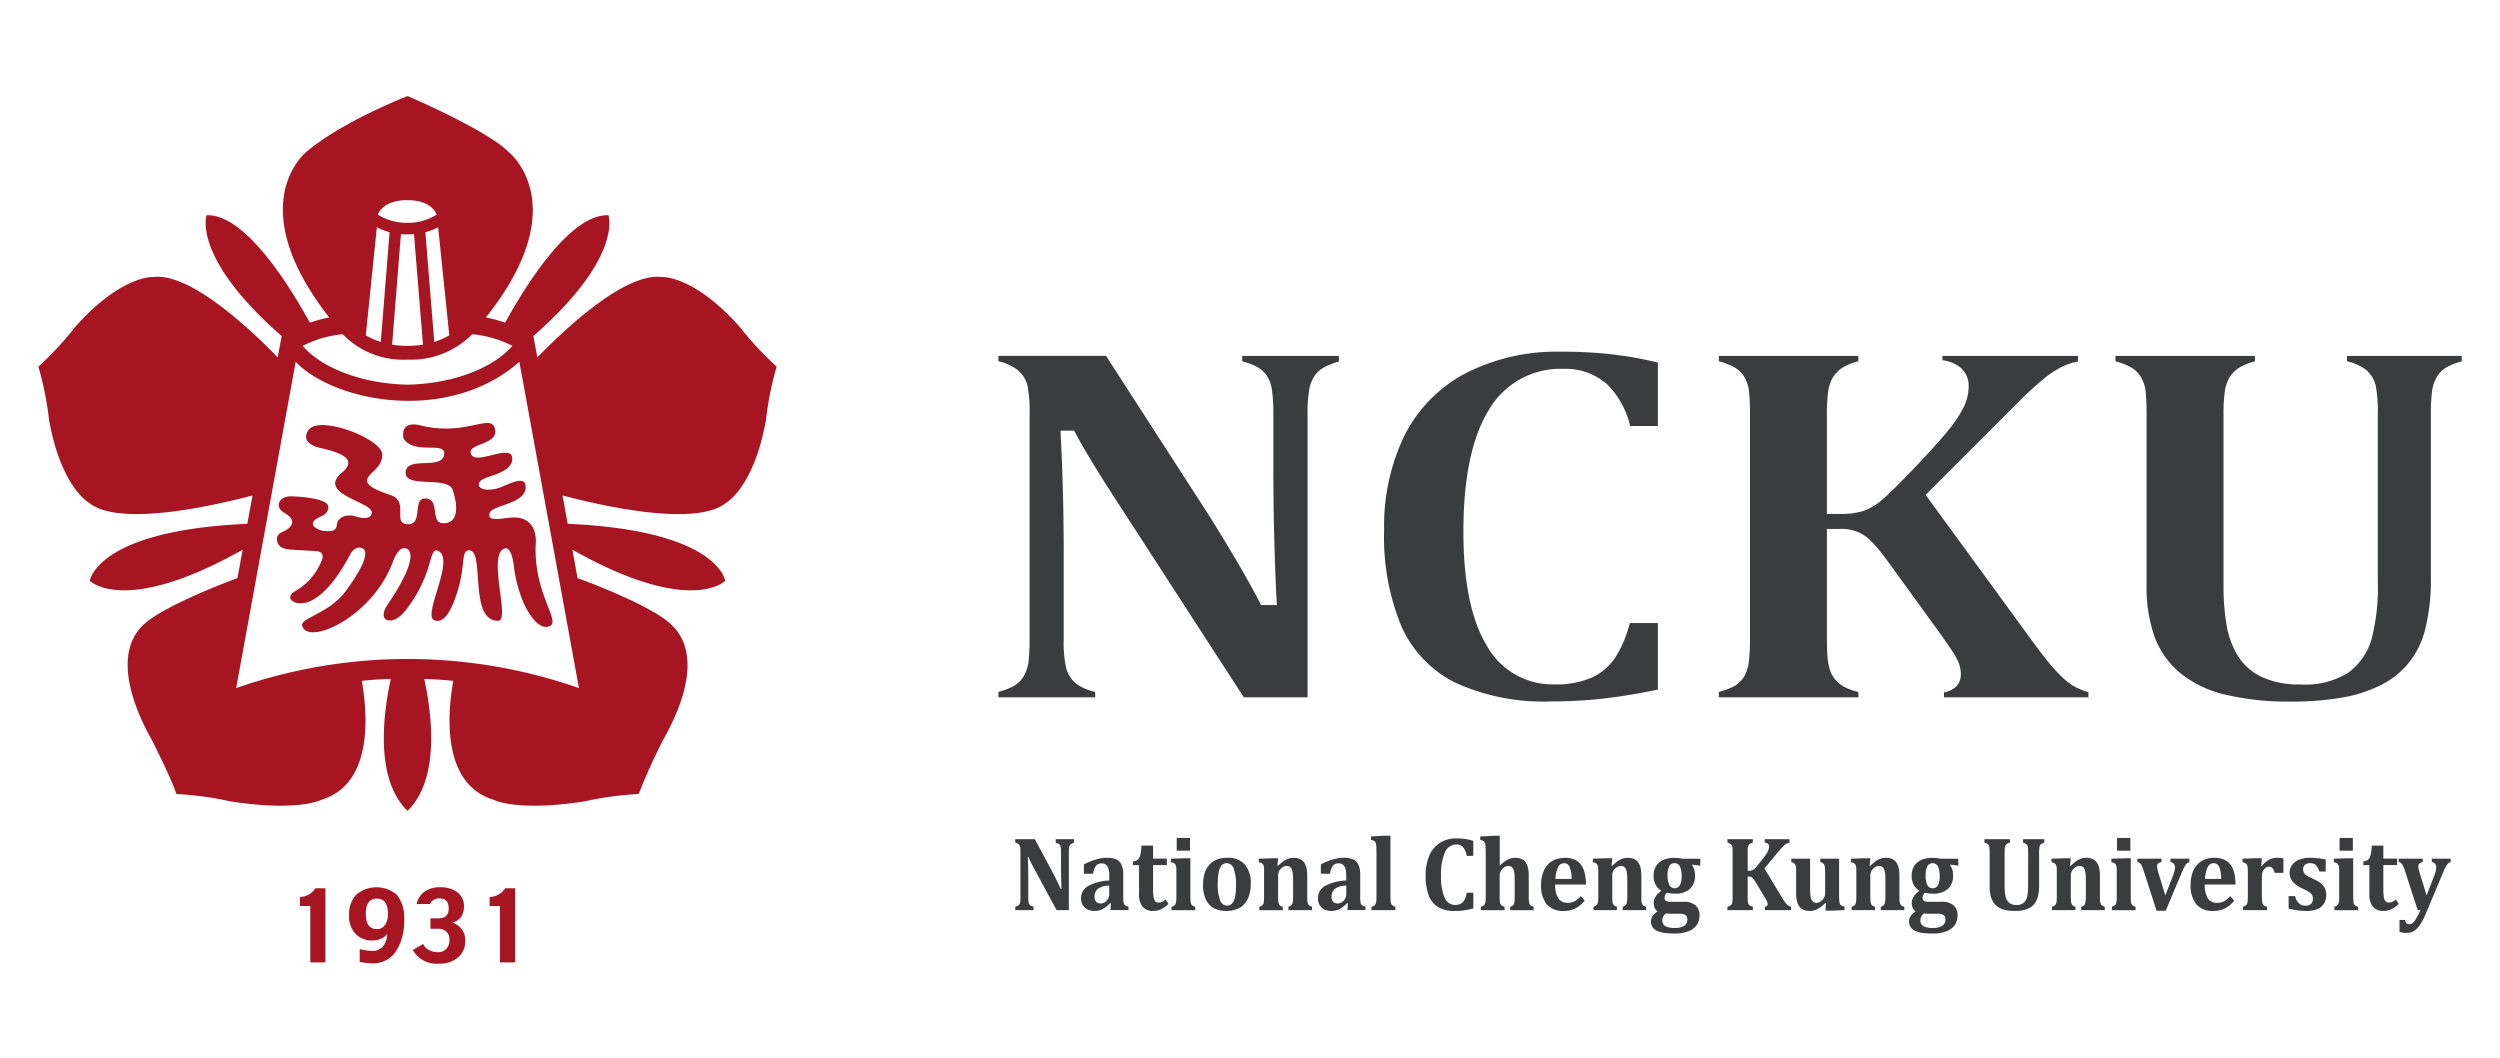
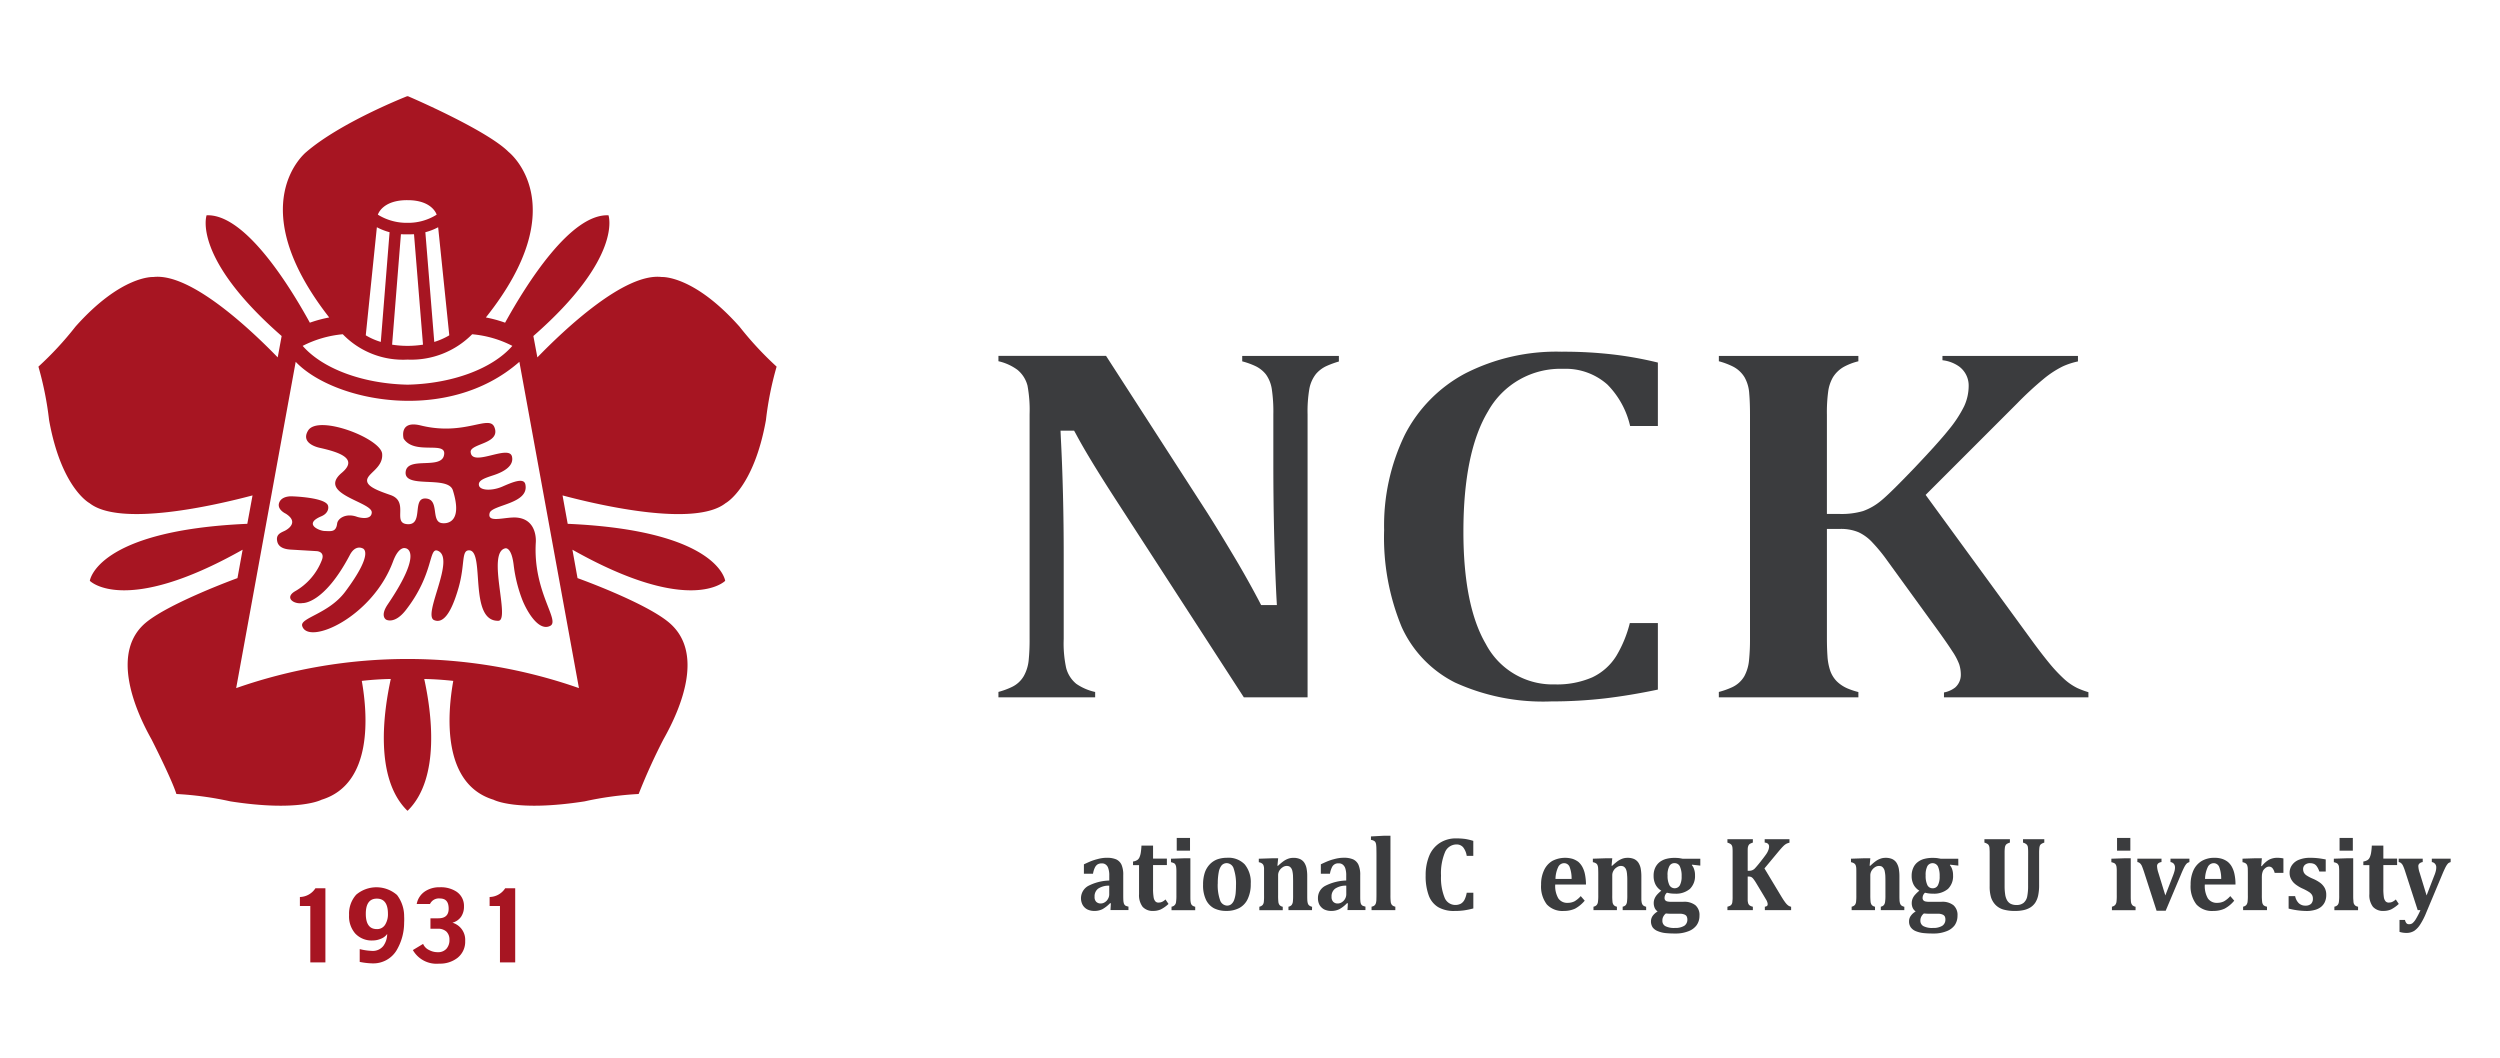
<svg xmlns="http://www.w3.org/2000/svg" width="260" height="110" viewBox="0 0 260 110">
  <defs>
    <style>.a{clip-path:url(#b);}.b{fill:#3b3c3e;}.c{fill:#a71522;}</style>
    <clipPath id="b">
      <rect width="260" height="110" />
    </clipPath>
  </defs>
  <g id="a" class="a">
    <g transform="translate(-4 4)">
      <g transform="translate(8 6)">
        <g transform="translate(101.582 76.919)">
-           <path class="b" d="M389.365,687.8v.352a1.248,1.248,0,0,0-.279.129.412.412,0,0,0-.144.128.6.6,0,0,0-.084.246,2.823,2.823,0,0,0-.032.5v6.018h-1.278l-2.266-4.2c-.311-.567-.534-1.019-.678-1.341h-.046c.038.773.048,1.589.048,2.456v1.738a2.735,2.735,0,0,0,.042.569.519.519,0,0,0,.131.258.9.9,0,0,0,.374.161v.359h-1.9v-.359a1.258,1.258,0,0,0,.292-.108.475.475,0,0,0,.165-.183,1.015,1.015,0,0,0,.071-.281c.009-.109.009-.248.009-.416v-4.672a3.122,3.122,0,0,0-.033-.567.549.549,0,0,0-.136-.253.906.906,0,0,0-.369-.182V687.8h2.04l1.783,3.323c.111.215.259.489.434.85s.335.692.478,1.008h.078c-.042-.856-.055-1.8-.055-2.819v-1.006c0-.242-.015-.4-.024-.516a.589.589,0,0,0-.083-.232.466.466,0,0,0-.139-.129,1.275,1.275,0,0,0-.3-.129V687.8Z" transform="translate(-383.248 -687.44)" />
          <path class="b" d="M393,694.422l-.073-.037a3.372,3.372,0,0,1-.8.632,1.832,1.832,0,0,1-.835.185,1.621,1.621,0,0,1-.745-.159,1.2,1.2,0,0,1-.488-.478,1.475,1.475,0,0,1,.561-1.951,5.059,5.059,0,0,1,2.215-.573v-.513a2.161,2.161,0,0,0-.111-.779.712.712,0,0,0-.273-.38.617.617,0,0,0-.394-.11.882.882,0,0,0-.4.079.8.8,0,0,0-.307.331,2.224,2.224,0,0,0-.207.666h-.947v-.98c.308-.144.57-.263.77-.342a5.765,5.765,0,0,1,.616-.195,3.72,3.72,0,0,1,.531-.112,3.145,3.145,0,0,1,.474-.031,2.407,2.407,0,0,1,.974.168,1.143,1.143,0,0,1,.551.566,2.6,2.6,0,0,1,.175,1.077v2.1c0,.238.005.424.014.552a1.344,1.344,0,0,0,.054.29.356.356,0,0,0,.084.147.246.246,0,0,0,.118.095,1.519,1.519,0,0,0,.273.084v.359H392.96Zm-.17-1.849a2,2,0,0,0-1.157.313,1,1,0,0,0-.366.85.671.671,0,0,0,.166.512.636.636,0,0,0,.468.179.776.776,0,0,0,.439-.135.908.908,0,0,0,.326-.353.928.928,0,0,0,.124-.472Z" transform="translate(-383.052 -687.384)" />
          <path class="b" d="M398.838,694.512a3.342,3.342,0,0,1-.805.57,1.916,1.916,0,0,1-.768.156,1.408,1.408,0,0,1-1.116-.425,2,2,0,0,1-.374-1.322v-3.018h-.626V690.1a1.092,1.092,0,0,0,.453-.164.664.664,0,0,0,.224-.293,1.922,1.922,0,0,0,.13-.471,7.241,7.241,0,0,0,.07-.725h1.206V689.8h1.438v.67h-1.438v2.435a5.243,5.243,0,0,0,.057.9.829.829,0,0,0,.177.432.413.413,0,0,0,.311.134,1.3,1.3,0,0,0,.25-.026,1,1,0,0,0,.24-.1,1.364,1.364,0,0,0,.257-.2Z" transform="translate(-382.896 -687.421)" />
          <path class="b" d="M399.042,694.819a.528.528,0,0,0,.468-.487,4.642,4.642,0,0,0,.037-.712v-2.5a3.2,3.2,0,0,0-.026-.43.687.687,0,0,0-.086-.256.314.314,0,0,0-.176-.151,1.116,1.116,0,0,0-.277-.089v-.363l1.389-.046H401v3.837c0,.2,0,.359.005.472a1.58,1.58,0,0,0,.024.249,1.171,1.171,0,0,0,.042.166.394.394,0,0,0,.071.126.384.384,0,0,0,.135.107.658.658,0,0,0,.226.082v.359h-2.464Zm1.921-7.152v1.327h-1.382v-1.327Z" transform="translate(-382.783 -687.444)" />
          <path class="b" d="M404.649,695.2a2.794,2.794,0,0,1-1.287-.274,1.957,1.957,0,0,1-.837-.89,3.471,3.471,0,0,1-.3-1.564,3.908,3.908,0,0,1,.18-1.255,2.353,2.353,0,0,1,.524-.869,2.094,2.094,0,0,1,.789-.516,3.051,3.051,0,0,1,1-.159,2.345,2.345,0,0,1,1.838.688,2.907,2.907,0,0,1,.626,2.017,3.533,3.533,0,0,1-.312,1.573,2.029,2.029,0,0,1-.876.946A2.814,2.814,0,0,1,404.649,695.2Zm-.9-2.844a4.7,4.7,0,0,0,.241,1.719.8.8,0,0,0,.721.573.675.675,0,0,0,.45-.15,1.023,1.023,0,0,0,.289-.423,2.973,2.973,0,0,0,.157-.661c.025-.259.041-.545.041-.866a4.886,4.886,0,0,0-.238-1.744.777.777,0,0,0-.708-.572.71.71,0,0,0-.547.231,1.535,1.535,0,0,0-.3.7A6.183,6.183,0,0,0,403.754,692.359Z" transform="translate(-382.687 -687.384)" />
          <path class="b" d="M413.386,695.119h-2.448v-.359a.545.545,0,0,0,.328-.172.729.729,0,0,0,.128-.315,6.057,6.057,0,0,0,.027-.712v-1.436c0-.256-.008-.471-.012-.627a2.822,2.822,0,0,0-.056-.412.835.835,0,0,0-.087-.257.5.5,0,0,0-.126-.168.38.38,0,0,0-.164-.106.767.767,0,0,0-.227-.033.739.739,0,0,0-.4.13A1.1,1.1,0,0,0,410,691a.923.923,0,0,0-.137.481v2.081a6.1,6.1,0,0,0,.028.715.64.64,0,0,0,.124.315.555.555,0,0,0,.33.172v.359h-2.434v-.359a.663.663,0,0,0,.338-.179.624.624,0,0,0,.127-.308,5.818,5.818,0,0,0,.024-.712v-2.22c0-.267,0-.458,0-.59a1.121,1.121,0,0,0-.063-.309.457.457,0,0,0-.151-.181.816.816,0,0,0-.332-.13v-.363l1.377-.046h.636l-.076.776.056.012a5.906,5.906,0,0,1,.552-.467,2.089,2.089,0,0,1,.5-.271,1.566,1.566,0,0,1,.549-.095,1.662,1.662,0,0,1,.685.124,1.076,1.076,0,0,1,.446.37,1.678,1.678,0,0,1,.24.593,4.09,4.09,0,0,1,.072.818v1.978c0,.163,0,.311.006.452a1.683,1.683,0,0,0,.039.331.667.667,0,0,0,.079.2.455.455,0,0,0,.15.133.664.664,0,0,0,.233.089Z" transform="translate(-382.521 -687.384)" />
          <path class="b" d="M416.941,694.422l-.08-.037a3.27,3.27,0,0,1-.8.632,1.871,1.871,0,0,1-.837.185,1.692,1.692,0,0,1-.752-.159,1.278,1.278,0,0,1-.487-.478,1.477,1.477,0,0,1-.156-.7,1.42,1.42,0,0,1,.725-1.254,5.113,5.113,0,0,1,2.215-.573v-.513a2.3,2.3,0,0,0-.105-.779.807.807,0,0,0-.279-.38.618.618,0,0,0-.394-.11.695.695,0,0,0-.708.41,2.29,2.29,0,0,0-.206.666h-.947v-.98c.3-.144.564-.263.768-.342s.414-.148.612-.195a3.711,3.711,0,0,1,.54-.112,3.055,3.055,0,0,1,.473-.031,2.339,2.339,0,0,1,.967.168,1.149,1.149,0,0,1,.554.566,2.59,2.59,0,0,1,.181,1.077v2.1c0,.238,0,.424.014.552a1.007,1.007,0,0,0,.047.29.442.442,0,0,0,.08.147.329.329,0,0,0,.127.095,1.412,1.412,0,0,0,.276.084v.359H416.9Zm-.166-1.849a1.978,1.978,0,0,0-1.159.313.988.988,0,0,0-.372.85.689.689,0,0,0,.171.512.613.613,0,0,0,.467.179.769.769,0,0,0,.439-.135.923.923,0,0,0,.329-.353.95.95,0,0,0,.125-.472Z" transform="translate(-382.344 -687.384)" />
          <path class="b" d="M421.21,693.624a5.894,5.894,0,0,0,.03.71.671.671,0,0,0,.124.312.66.66,0,0,0,.355.179v.359h-2.473v-.359a.681.681,0,0,0,.239-.084.427.427,0,0,0,.133-.116.886.886,0,0,0,.084-.174,1.905,1.905,0,0,0,.046-.3c0-.118.009-.3.009-.531v-4.218c0-.3-.007-.531-.009-.683a3.662,3.662,0,0,0-.03-.37.676.676,0,0,0-.074-.23.367.367,0,0,0-.151-.142.813.813,0,0,0-.309-.1v-.357l1.4-.075h.628Z" transform="translate(-382.186 -687.45)" />
          <path class="b" d="M429.664,687.974v1.56h-.684a1.909,1.909,0,0,0-.378-.9.877.877,0,0,0-.688-.288,1.3,1.3,0,0,0-1.2.825,5.686,5.686,0,0,0-.406,2.429,5.49,5.49,0,0,0,.367,2.266,1.2,1.2,0,0,0,1.1.773,1.232,1.232,0,0,0,.6-.136,1,1,0,0,0,.371-.4,2.586,2.586,0,0,0,.234-.738h.688V695a8.561,8.561,0,0,1-1,.207,7.036,7.036,0,0,1-.951.056,3.242,3.242,0,0,1-1.71-.4,2.375,2.375,0,0,1-.98-1.22,5.822,5.822,0,0,1-.318-2.077,5.25,5.25,0,0,1,.372-2.041,2.9,2.9,0,0,1,1.09-1.331,3.072,3.072,0,0,1,1.728-.479,7.27,7.27,0,0,1,.921.059A6.2,6.2,0,0,1,429.664,687.974Z" transform="translate(-382.023 -687.442)" />
-           <path class="b" d="M432.271,690.541a3.529,3.529,0,0,1,.828-.618,1.6,1.6,0,0,1,.732-.18,1.456,1.456,0,0,1,.86.212,1.24,1.24,0,0,1,.439.632,3.427,3.427,0,0,1,.138,1.069v1.969c0,.163,0,.311,0,.452a2.287,2.287,0,0,0,.042.331.616.616,0,0,0,.084.2.354.354,0,0,0,.148.133.726.726,0,0,0,.231.089v.359h-2.438v-.359a.556.556,0,0,0,.319-.172.631.631,0,0,0,.121-.311,5.214,5.214,0,0,0,.03-.717v-1.4a8.3,8.3,0,0,0-.03-.85,1.446,1.446,0,0,0-.114-.462.613.613,0,0,0-.2-.242.556.556,0,0,0-.325-.083.764.764,0,0,0-.4.13,1.014,1.014,0,0,0-.352.342.87.87,0,0,0-.138.469V694.1c.019.1.019.195.026.249s.032.115.051.166a.414.414,0,0,0,.071.126.4.4,0,0,0,.128.107.7.7,0,0,0,.229.082v.359h-2.466v-.359a.622.622,0,0,0,.234-.084.462.462,0,0,0,.135-.116.745.745,0,0,0,.08-.174,1.042,1.042,0,0,0,.044-.3c.012-.118.018-.3.018-.531v-4.218c0-.3-.005-.531-.016-.683a2.512,2.512,0,0,0-.025-.37.542.542,0,0,0-.087-.23.277.277,0,0,0-.136-.142.862.862,0,0,0-.308-.1v-.357l1.4-.075h.628v3.081Z" transform="translate(-381.86 -687.45)" />
          <path class="b" d="M440.906,694.134a3.435,3.435,0,0,1-1.013.835,2.773,2.773,0,0,1-1.16.234,2.215,2.215,0,0,1-1.77-.681,3.075,3.075,0,0,1-.593-2.049,3.388,3.388,0,0,1,.309-1.506,2.169,2.169,0,0,1,.864-.969,2.881,2.881,0,0,1,2.1-.213,2.189,2.189,0,0,1,.6.313,1.979,1.979,0,0,1,.4.493,2.72,2.72,0,0,1,.285.778,5.831,5.831,0,0,1,.111,1.091h-3.2a2.558,2.558,0,0,0,.323,1.436,1.108,1.108,0,0,0,.978.465,1.578,1.578,0,0,0,.694-.153,2.564,2.564,0,0,0,.658-.549Zm-1.364-2.262a3.4,3.4,0,0,0-.2-1.23.609.609,0,0,0-.585-.407.688.688,0,0,0-.619.425,2.991,2.991,0,0,0-.272,1.212Z" transform="translate(-381.678 -687.384)" />
          <path class="b" d="M447.143,695.119H444.7v-.359a.6.6,0,0,0,.325-.172.693.693,0,0,0,.123-.315,5.3,5.3,0,0,0,.033-.712v-1.436c0-.256,0-.471-.02-.627a2.553,2.553,0,0,0-.048-.412,1.3,1.3,0,0,0-.088-.257.711.711,0,0,0-.127-.168.5.5,0,0,0-.163-.106.843.843,0,0,0-.236-.033.715.715,0,0,0-.389.13.977.977,0,0,0-.352.346.937.937,0,0,0-.141.481v2.081a5.94,5.94,0,0,0,.027.715.622.622,0,0,0,.128.315.574.574,0,0,0,.329.172v.359h-2.437v-.359a.592.592,0,0,0,.335-.179.607.607,0,0,0,.128-.308,4.725,4.725,0,0,0,.035-.712v-2.22c0-.267-.008-.458-.015-.59a.957.957,0,0,0-.064-.309.381.381,0,0,0-.141-.181.855.855,0,0,0-.343-.13v-.363l1.379-.046h.64l-.073.776.057.012a7.04,7.04,0,0,1,.548-.467,2.2,2.2,0,0,1,.5-.271,1.576,1.576,0,0,1,.55-.095,1.676,1.676,0,0,1,.686.124,1.105,1.105,0,0,1,.442.37,1.741,1.741,0,0,1,.243.593,4.7,4.7,0,0,1,.072.818v1.978c0,.163,0,.311,0,.452a2.083,2.083,0,0,0,.039.331.575.575,0,0,0,.083.2.342.342,0,0,0,.144.133.8.8,0,0,0,.232.089Z" transform="translate(-381.524 -687.384)" />
          <path class="b" d="M452.6,690.49l-.859-.1-.017.054a1.132,1.132,0,0,1,.225.41,1.738,1.738,0,0,1,.1.636,1.853,1.853,0,0,1-.535,1.424,2.237,2.237,0,0,1-1.565.492,3.125,3.125,0,0,1-.818-.1.707.707,0,0,0-.249.526.4.4,0,0,0,.059.245.424.424,0,0,0,.214.135,1.731,1.731,0,0,0,.431.039h1.244a1.872,1.872,0,0,1,1.262.359,1.336,1.336,0,0,1,.421,1.091,1.663,1.663,0,0,1-.307,1,1.866,1.866,0,0,1-.872.623,3.531,3.531,0,0,1-1.349.226,9.2,9.2,0,0,1-1.038-.048,2.866,2.866,0,0,1-.789-.207,1.214,1.214,0,0,1-.51-.379,1.131,1.131,0,0,1-.179-.643,1.007,1.007,0,0,1,.182-.564,1.655,1.655,0,0,1,.513-.45.881.881,0,0,1-.308-.371,1.269,1.269,0,0,1-.1-.516,1.164,1.164,0,0,1,.1-.476,1.484,1.484,0,0,1,.259-.4,3.816,3.816,0,0,1,.428-.4,1.6,1.6,0,0,1-.593-.621,1.953,1.953,0,0,1-.206-.913,1.926,1.926,0,0,1,.166-.852,1.622,1.622,0,0,1,.466-.593,1.967,1.967,0,0,1,.695-.332,3.3,3.3,0,0,1,.866-.1,4.422,4.422,0,0,1,.458.022c.128.023.254.042.377.069H452.6Zm-3.581,4.977a.925.925,0,0,0-.272.333.8.8,0,0,0-.09.408.613.613,0,0,0,.308.576,1.989,1.989,0,0,0,.994.187,1.785,1.785,0,0,0,.971-.222.755.755,0,0,0,.324-.637.767.767,0,0,0-.061-.322.436.436,0,0,0-.23-.209,1.14,1.14,0,0,0-.506-.085h-.867C449.342,695.494,449.152,695.477,449.015,695.467Zm.178-3.97a2.164,2.164,0,0,0,.187,1.017.623.623,0,0,0,1.09.019,1.948,1.948,0,0,0,.183-.943,2.325,2.325,0,0,0-.18-1.011.586.586,0,0,0-.55-.346.574.574,0,0,0-.544.309A1.893,1.893,0,0,0,449.193,691.5Z" transform="translate(-381.35 -687.384)" />
          <path class="b" d="M460.788,693.739c.133.213.239.39.335.516a2.466,2.466,0,0,0,.234.3,1.412,1.412,0,0,0,.2.168.922.922,0,0,0,.259.1v.351h-2.732v-.359a.43.43,0,0,0,.235-.084.254.254,0,0,0,.058-.161.51.51,0,0,0-.024-.172,1.215,1.215,0,0,0-.1-.253c-.065-.1-.177-.3-.352-.59l-.768-1.276a4.025,4.025,0,0,0-.249-.358.722.722,0,0,0-.208-.187.644.644,0,0,0-.283-.052H457.3v2.5a1.834,1.834,0,0,0,.043.258.557.557,0,0,0,.091.178.493.493,0,0,0,.155.116.824.824,0,0,0,.248.084v.359h-2.645v-.359a1.355,1.355,0,0,0,.292-.108.44.44,0,0,0,.164-.176.664.664,0,0,0,.062-.285,2.743,2.743,0,0,0,.022-.421v-4.657c0-.176,0-.315-.013-.435a.674.674,0,0,0-.065-.278.385.385,0,0,0-.162-.175,1.193,1.193,0,0,0-.3-.129V687.8h2.645v.352a1.578,1.578,0,0,0-.316.134.451.451,0,0,0-.141.17.889.889,0,0,0-.069.247c-.011.1-.011.256-.011.465v1.913h.1a.918.918,0,0,0,.367-.054.828.828,0,0,0,.277-.188c.093-.1.281-.309.557-.66s.475-.61.6-.791a1.845,1.845,0,0,0,.25-.464.977.977,0,0,0,.072-.36.368.368,0,0,0-.116-.292.535.535,0,0,0-.34-.119V687.8h2.577v.365a1.179,1.179,0,0,0-.334.115,1.448,1.448,0,0,0-.312.246c-.112.11-.266.284-.45.5l-1.505,1.81Z" transform="translate(-381.122 -687.44)" />
-           <path class="b" d="M461.64,689.765H463.6v2.993c0,.346.018.619.036.809a1.619,1.619,0,0,0,.111.464.616.616,0,0,0,.217.245.574.574,0,0,0,.317.083.79.79,0,0,0,.39-.126,1.21,1.21,0,0,0,.346-.348.874.874,0,0,0,.147-.478v-2.084a5.75,5.75,0,0,0-.021-.6,1.246,1.246,0,0,0-.054-.292.413.413,0,0,0-.14-.177.68.68,0,0,0-.292-.141v-.352h1.959v3.779a5.049,5.049,0,0,0,.026.6.8.8,0,0,0,.051.3.406.406,0,0,0,.144.186,1.2,1.2,0,0,0,.342.129v.359l-1.374.056h-.6l.036-.78-.057-.018a3.534,3.534,0,0,1-.842.646,1.562,1.562,0,0,1-.741.181,1.539,1.539,0,0,1-.851-.2,1.22,1.22,0,0,1-.459-.633,3.313,3.313,0,0,1-.143-1.062v-1.976c0-.209,0-.36,0-.472a1.811,1.811,0,0,0-.024-.244c-.011-.067-.032-.121-.04-.17a.413.413,0,0,0-.075-.126.4.4,0,0,0-.136-.108.68.68,0,0,0-.226-.089Z" transform="translate(-380.932 -687.382)" />
          <path class="b" d="M473.22,695.119h-2.445v-.359a.559.559,0,0,0,.32-.172.682.682,0,0,0,.124-.315,4.828,4.828,0,0,0,.036-.712v-1.436c0-.256-.005-.471-.013-.627a3.469,3.469,0,0,0-.058-.412.7.7,0,0,0-.089-.257.613.613,0,0,0-.125-.168.389.389,0,0,0-.161-.106.881.881,0,0,0-.236-.033.765.765,0,0,0-.4.13,1.116,1.116,0,0,0-.345.346.941.941,0,0,0-.145.481v2.081a6.939,6.939,0,0,0,.031.715.716.716,0,0,0,.125.315.614.614,0,0,0,.333.172v.359h-2.43v-.359a.656.656,0,0,0,.335-.179.687.687,0,0,0,.124-.308,5.532,5.532,0,0,0,.029-.712v-2.22c0-.267,0-.458-.008-.59a1.084,1.084,0,0,0-.063-.309.45.45,0,0,0-.148-.181.9.9,0,0,0-.338-.13v-.363l1.375-.046h.636l-.072.776.058.012c.216-.194.391-.354.55-.467a2.061,2.061,0,0,1,.5-.271,1.557,1.557,0,0,1,.549-.095,1.671,1.671,0,0,1,.685.124,1.1,1.1,0,0,1,.442.37,1.828,1.828,0,0,1,.242.593,4.506,4.506,0,0,1,.073.818v1.978c0,.163,0,.311.009.452a1.278,1.278,0,0,0,.037.331.641.641,0,0,0,.08.2.35.35,0,0,0,.151.133.662.662,0,0,0,.234.089Z" transform="translate(-380.753 -687.384)" />
          <path class="b" d="M478.665,690.49l-.857-.1-.02.054a1.219,1.219,0,0,1,.228.41,1.764,1.764,0,0,1,.1.636,1.843,1.843,0,0,1-.531,1.424,2.249,2.249,0,0,1-1.562.492,3.094,3.094,0,0,1-.822-.1.715.715,0,0,0-.252.526.369.369,0,0,0,.064.245.4.4,0,0,0,.214.135,1.659,1.659,0,0,0,.429.039H476.9a1.859,1.859,0,0,1,1.259.359,1.338,1.338,0,0,1,.419,1.091,1.723,1.723,0,0,1-.3,1,1.868,1.868,0,0,1-.876.623,3.516,3.516,0,0,1-1.349.226,9.148,9.148,0,0,1-1.038-.048,2.94,2.94,0,0,1-.8-.207,1.2,1.2,0,0,1-.491-.379,1.032,1.032,0,0,1-.183-.643.928.928,0,0,1,.183-.564,1.515,1.515,0,0,1,.505-.45.97.97,0,0,1-.31-.371,1.22,1.22,0,0,1-.1-.516,1.252,1.252,0,0,1,.1-.476,1.42,1.42,0,0,1,.268-.4,3.651,3.651,0,0,1,.424-.4,1.623,1.623,0,0,1-.594-.621,1.916,1.916,0,0,1-.207-.913,1.968,1.968,0,0,1,.172-.852,1.5,1.5,0,0,1,.466-.593,1.844,1.844,0,0,1,.691-.332,3.331,3.331,0,0,1,.862-.1,4.222,4.222,0,0,1,.457.022c.131.023.258.042.389.069h1.811Zm-3.581,4.977a.951.951,0,0,0-.273.333.842.842,0,0,0-.092.408.626.626,0,0,0,.315.576,1.954,1.954,0,0,0,.992.187,1.763,1.763,0,0,0,.967-.222.758.758,0,0,0,.327-.637.8.8,0,0,0-.056-.322.455.455,0,0,0-.238-.209,1.1,1.1,0,0,0-.5-.085h-.865C475.419,695.494,475.228,695.477,475.084,695.467Zm.182-3.97a2.232,2.232,0,0,0,.179,1.017.593.593,0,0,0,.561.331.583.583,0,0,0,.534-.312,1.936,1.936,0,0,0,.182-.943,2.361,2.361,0,0,0-.176-1.011.627.627,0,0,0-1.1-.037A1.951,1.951,0,0,0,475.266,691.5Z" transform="translate(-380.58 -687.384)" />
          <path class="b" d="M485.7,689.157a4.565,4.565,0,0,0-.031-.569.508.508,0,0,0-.137-.253.915.915,0,0,0-.365-.182V687.8h2.213v.352a1.113,1.113,0,0,0-.284.124.454.454,0,0,0-.167.17,1.052,1.052,0,0,0-.066.282c-.009.118-.022.263-.022.429v3.374a5.151,5.151,0,0,1-.1,1.124,2.3,2.3,0,0,1-.312.763,1.726,1.726,0,0,1-.526.494,2.259,2.259,0,0,1-.707.267,3.9,3.9,0,0,1-.881.079,4.181,4.181,0,0,1-1.21-.152,1.888,1.888,0,0,1-.805-.484,2.044,2.044,0,0,1-.462-.784,4.031,4.031,0,0,1-.14-1.177v-3.493c0-.176-.011-.315-.017-.435a.7.7,0,0,0-.067-.278.378.378,0,0,0-.161-.175,1.237,1.237,0,0,0-.3-.129V687.8h2.65v.352a1.323,1.323,0,0,0-.311.132.441.441,0,0,0-.147.164.739.739,0,0,0-.069.255,3.886,3.886,0,0,0-.024.465v3.562a5.58,5.58,0,0,0,.055.78,1.737,1.737,0,0,0,.179.6.952.952,0,0,0,.373.394,1.27,1.27,0,0,0,.614.136,1.125,1.125,0,0,0,.763-.229,1.186,1.186,0,0,0,.359-.616,5.6,5.6,0,0,0,.1-1.185Z" transform="translate(-380.355 -687.44)" />
-           <path class="b" d="M493.468,695.119h-2.447v-.359a.568.568,0,0,0,.328-.172.706.706,0,0,0,.115-.315,4.354,4.354,0,0,0,.038-.712v-1.436c0-.256-.007-.471-.012-.627a2.671,2.671,0,0,0-.057-.412.7.7,0,0,0-.084-.257.531.531,0,0,0-.128-.168.413.413,0,0,0-.166-.106.78.78,0,0,0-.224-.033.713.713,0,0,0-.4.13,1.045,1.045,0,0,0-.352.346.908.908,0,0,0-.141.481v2.081a6.375,6.375,0,0,0,.031.715.682.682,0,0,0,.123.315.572.572,0,0,0,.329.172v.359h-2.437v-.359a.625.625,0,0,0,.338-.179.6.6,0,0,0,.131-.308,5.677,5.677,0,0,0,.026-.712v-2.22c0-.267,0-.458-.005-.59a.956.956,0,0,0-.066-.309.44.44,0,0,0-.141-.181.918.918,0,0,0-.341-.13v-.363l1.376-.046h.636l-.079.776.066.012a6.361,6.361,0,0,1,.548-.467,2.244,2.244,0,0,1,.5-.271,1.577,1.577,0,0,1,.548-.095,1.675,1.675,0,0,1,.687.124,1.046,1.046,0,0,1,.44.37,1.608,1.608,0,0,1,.243.593,3.684,3.684,0,0,1,.072.818v1.978c0,.163,0,.311.005.452a2.087,2.087,0,0,0,.038.331,1.128,1.128,0,0,0,.083.2.44.44,0,0,0,.154.133.6.6,0,0,0,.23.089Z" transform="translate(-380.155 -687.384)" />
          <path class="b" d="M494.035,694.819a.614.614,0,0,0,.336-.179.659.659,0,0,0,.135-.308,5.033,5.033,0,0,0,.031-.712v-2.5a3.073,3.073,0,0,0-.024-.43.619.619,0,0,0-.088-.256.358.358,0,0,0-.171-.151,1.291,1.291,0,0,0-.278-.089v-.363l1.381-.046h.634v3.837c0,.2,0,.359.009.472a2.088,2.088,0,0,0,.018.249.794.794,0,0,0,.045.166.822.822,0,0,0,.075.126.34.34,0,0,0,.128.107.62.62,0,0,0,.227.082v.359h-2.459Zm1.915-7.152v1.327h-1.384v-1.327Z" transform="translate(-379.976 -687.444)" />
          <path class="b" d="M499.113,689.765v.352a.645.645,0,0,0-.35.146.369.369,0,0,0-.112.288,2.573,2.573,0,0,0,.135.676l.726,2.361.8-2.069a4.754,4.754,0,0,0,.151-.454,1.44,1.44,0,0,0,.053-.393.6.6,0,0,0-.116-.365.555.555,0,0,0-.352-.189v-.352h1.967v.354a1.116,1.116,0,0,0-.238.113,1.258,1.258,0,0,0-.166.193,2.8,2.8,0,0,0-.186.335c-.078.156-.178.378-.3.677l-1.575,3.739H498.6l-1.33-4.119c-.1-.284-.171-.48-.222-.582a.819.819,0,0,0-.191-.246.493.493,0,0,0-.254-.113v-.352Z" transform="translate(-379.899 -687.382)" />
          <path class="b" d="M506.518,694.134a3.337,3.337,0,0,1-1.009.835,2.781,2.781,0,0,1-1.166.234,2.189,2.189,0,0,1-1.761-.681,3.064,3.064,0,0,1-.6-2.049,3.522,3.522,0,0,1,.3-1.506,2.231,2.231,0,0,1,.87-.969,2.563,2.563,0,0,1,1.3-.321,2.523,2.523,0,0,1,.8.108,2.014,2.014,0,0,1,.594.313,1.77,1.77,0,0,1,.412.493,2.659,2.659,0,0,1,.285.778,5.037,5.037,0,0,1,.106,1.091h-3.19a2.575,2.575,0,0,0,.315,1.436,1.111,1.111,0,0,0,.981.465,1.564,1.564,0,0,0,.688-.153,2.5,2.5,0,0,0,.664-.549Zm-1.357-2.262a3.371,3.371,0,0,0-.2-1.23.613.613,0,0,0-.583-.407.687.687,0,0,0-.621.425,3.056,3.056,0,0,0-.275,1.212Z" transform="translate(-379.74 -687.384)" />
          <path class="b" d="M509.168,690.537l.066.008a2.6,2.6,0,0,1,.747-.669,1.828,1.828,0,0,1,.848-.2,3.107,3.107,0,0,1,.649.066v1.5h-.912a1.2,1.2,0,0,0-.229-.489.46.46,0,0,0-.369-.16.54.54,0,0,0-.248.069,1.054,1.054,0,0,0-.244.2.661.661,0,0,0-.163.28,1.609,1.609,0,0,0-.064.268,3.919,3.919,0,0,0-.014.432v1.717a5.71,5.71,0,0,0,.033.719.636.636,0,0,0,.144.33.734.734,0,0,0,.358.152v.359h-2.484v-.359a.618.618,0,0,0,.335-.179.725.725,0,0,0,.128-.308,4.951,4.951,0,0,0,.03-.712v-2.22c0-.267-.005-.458-.009-.59a1.24,1.24,0,0,0-.065-.309.445.445,0,0,0-.143-.181.922.922,0,0,0-.338-.13v-.363l1.378-.046h.634Z" transform="translate(-379.585 -687.384)" />
          <path class="b" d="M512.56,693.66a1.4,1.4,0,0,0,.383.742.981.981,0,0,0,.7.249.831.831,0,0,0,.573-.187.724.724,0,0,0,.19-.531.757.757,0,0,0-.088-.386.979.979,0,0,0-.293-.3,5.1,5.1,0,0,0-.7-.375,3.3,3.3,0,0,1-.518-.288,2.189,2.189,0,0,1-.433-.353,1.682,1.682,0,0,1-.283-.444,1.275,1.275,0,0,1-.105-.534,1.352,1.352,0,0,1,.266-.842,1.557,1.557,0,0,1,.748-.547,2.975,2.975,0,0,1,1.111-.187,7.142,7.142,0,0,1,.717.031c.237.02.541.072.913.137v1.262h-.665a1.978,1.978,0,0,0-.256-.532.726.726,0,0,0-.3-.263,1.045,1.045,0,0,0-.4-.077.789.789,0,0,0-.531.165.573.573,0,0,0-.2.452.8.8,0,0,0,.076.353.852.852,0,0,0,.251.283,3.934,3.934,0,0,0,.7.369,3.838,3.838,0,0,1,.774.44,1.714,1.714,0,0,1,.452.532,1.492,1.492,0,0,1,.152.7,1.706,1.706,0,0,1-.151.754,1.41,1.41,0,0,1-.423.524,1.758,1.758,0,0,1-.653.3,2.968,2.968,0,0,1-.836.1,7.853,7.853,0,0,1-1.85-.249V693.66Z" transform="translate(-379.447 -687.384)" />
          <path class="b" d="M516.506,694.819a.623.623,0,0,0,.342-.179.613.613,0,0,0,.124-.308,4.632,4.632,0,0,0,.034-.712v-2.5a4.06,4.06,0,0,0-.021-.43.484.484,0,0,0-.09-.256.327.327,0,0,0-.17-.151,1.27,1.27,0,0,0-.276-.089v-.363l1.383-.046h.631v3.837c0,.2,0,.359.012.472s.012.195.016.249a1.33,1.33,0,0,0,.041.166.539.539,0,0,0,.08.126.346.346,0,0,0,.125.107.714.714,0,0,0,.232.082v.359h-2.463Zm1.919-7.152v1.327h-1.38v-1.327Z" transform="translate(-379.312 -687.444)" />
          <path class="b" d="M523.114,694.512a3.553,3.553,0,0,1-.8.57,1.93,1.93,0,0,1-.765.156,1.4,1.4,0,0,1-1.118-.425,1.976,1.976,0,0,1-.375-1.322v-3.018h-.627V690.1a1.149,1.149,0,0,0,.457-.164.673.673,0,0,0,.221-.293,1.914,1.914,0,0,0,.131-.471,6.369,6.369,0,0,0,.072-.725h1.2V689.8h1.431v.67h-1.431v2.435a5.836,5.836,0,0,0,.052.9.864.864,0,0,0,.179.432.431.431,0,0,0,.311.134,1.283,1.283,0,0,0,.252-.026.9.9,0,0,0,.234-.1,1.273,1.273,0,0,0,.267-.2Z" transform="translate(-379.224 -687.421)" />
          <path class="b" d="M525.872,695.363a7.2,7.2,0,0,1-.619,1.222,2.3,2.3,0,0,1-.622.677,1.5,1.5,0,0,1-.836.225,2.371,2.371,0,0,1-.709-.109v-1.241h.571a.744.744,0,0,0,.159.35.349.349,0,0,0,.279.094.544.544,0,0,0,.344-.109,1.7,1.7,0,0,0,.347-.425,7.816,7.816,0,0,0,.476-.93h-.285l-1.314-4.058a4.7,4.7,0,0,0-.224-.582.754.754,0,0,0-.187-.246.475.475,0,0,0-.252-.113v-.352h2.5v.352a.629.629,0,0,0-.337.146.357.357,0,0,0-.119.288,2.354,2.354,0,0,0,.137.676l.722,2.361.8-2.069a2.756,2.756,0,0,0,.152-.454,1.442,1.442,0,0,0,.052-.393.532.532,0,0,0-.462-.555v-.352h1.96v.354a1.011,1.011,0,0,0-.241.113,1.449,1.449,0,0,0-.16.193,3.133,3.133,0,0,0-.186.335c-.074.156-.176.378-.3.677Z" transform="translate(-379.119 -687.382)" />
        </g>
        <g transform="translate(27.189 82.27)">
          <path class="c" d="M313.643,700.461h-1.57V694.6H310.99v-.937a1.974,1.974,0,0,0,1.617-.91h1.036Z" transform="translate(-310.99 -692.645)" />
          <path class="c" d="M321.683,696.382a5.638,5.638,0,0,1-.807,2.866,2.827,2.827,0,0,1-2.524,1.32,7.361,7.361,0,0,1-1.288-.152v-1.332a6.189,6.189,0,0,0,1.288.187,1.387,1.387,0,0,0,1.168-.514,2.131,2.131,0,0,0,.4-1.246,1.4,1.4,0,0,1-.646.494,2.1,2.1,0,0,1-.809.18,2.341,2.341,0,0,1-1.871-.727,2.716,2.716,0,0,1-.636-1.922,2.95,2.95,0,0,1,.744-2.114,3.257,3.257,0,0,1,4.243.037,3.652,3.652,0,0,1,.74,2.241c.008.117.008.239.008.384C321.692,696.2,321.683,696.3,321.683,696.382ZM320,695.414c0-1.049-.388-1.579-1.154-1.579s-1.148.53-1.148,1.579c0,1.064.384,1.59,1.148,1.59a.967.967,0,0,0,.9-.523A2.055,2.055,0,0,0,320,695.414Z" transform="translate(-310.843 -692.648)" />
          <path class="c" d="M327.843,698.238a2.132,2.132,0,0,1-.8,1.758,2.943,2.943,0,0,1-1.9.6,2.832,2.832,0,0,1-2.741-1.412l1.065-.641a1.235,1.235,0,0,0,.628.641,1.862,1.862,0,0,0,.895.222,1.151,1.151,0,0,0,.907-.361,1.354,1.354,0,0,0,.309-.951,1.12,1.12,0,0,0-.326-.839,1.26,1.26,0,0,0-.878-.288h-.772v-1.086h.824c.717,0,1.071-.336,1.071-.995,0-.721-.3-1.067-.908-1.067a1.02,1.02,0,0,0-1.035.576h-1.38a2.008,2.008,0,0,1,.87-1.32,2.687,2.687,0,0,1,1.544-.422,2.962,2.962,0,0,1,1.728.461,1.774,1.774,0,0,1,.774,1.538,1.858,1.858,0,0,1-.3,1.065,1.609,1.609,0,0,1-.9.622A1.854,1.854,0,0,1,327.843,698.238Z" transform="translate(-310.653 -692.648)" />
          <path class="c" d="M332.816,700.461h-1.585V694.6h-1.076v-.937a1.979,1.979,0,0,0,1.622-.91h1.039Z" transform="translate(-310.424 -692.645)" />
        </g>
        <g transform="translate(24.805 33.991)">
          <path class="c" d="M315.76,663.317c-1.724,2.295-4.712,2.7-4.463,3.545.614,2.063,7.287-.88,9.446-6.7.62-1.673,1.3-1.383,1.3-1.383s1.982.181-1.848,5.839c-.842,1.242-.164,1.588-.164,1.588s.867.518,2.048-1c2.974-3.824,2.339-6.588,3.337-6.158,1.871.8-1.63,6.68-.4,7.207.913.386,1.764-.641,2.547-3.379.7-2.473.256-3.916,1.115-3.877,1.649.07-.1,7.393,3.016,7.326,1.289-.026-1.248-7.1.721-7.535,0,0,.641-.209.876,1.737a14.957,14.957,0,0,0,.851,3.493c.341.939,1.638,3.5,2.947,2.834,1.076-.544-1.813-3.54-1.495-8.7,0-.016.2-2.324-1.921-2.557-1.174-.136-3.179.651-2.881-.477.244-.878,4.132-.945,3.717-2.97-.151-.771-1.406-.211-2.43.234-1.071.45-2.3.4-2.4-.154-.1-.531.641-.755,1.58-1.067,1.057-.353,2.071-.968,1.858-1.909-.3-1.347-4.3,1.225-4.3-.556.146-.83,3.12-.813,2.48-2.484-.525-1.4-3.068.935-7.687-.207-2.281-.559-1.766,1.367-1.766,1.367,1.151,1.8,4.627.118,4.188,1.791-.37,1.406-3.713.089-3.965,1.607-.312,1.9,4.4.379,4.9,1.982,1.066,3.4-.643,3.493-1.156,3.411-1.186-.174-.157-2.568-1.75-2.56-1.352.02-.1,2.874-1.9,2.664-1.478-.165.257-2.32-1.647-3.012-1.109-.386-2.305-.8-2.451-1.389-.215-.833,1.685-1.351,1.55-2.911-.144-1.607-6.66-4.115-7.7-2.419-.871,1.427,1.254,1.808,1.254,1.808,2.006.455,4,1.116,2.25,2.586-2.639,2.217,3.167,3.018,3.116,4.13-.038.885-1.426.493-1.538.447-1.162-.418-2,.179-2.063.708-.113.9-.616.791-1.3.769-.572-.013-2.244-.732-.353-1.525.8-.334.8-.971.667-1.2-.452-.778-3.629-.877-3.629-.877s-1.157-.114-1.421.685c-.228.695.686,1.111.686,1.111,1.475.927.117,1.694-.142,1.808-.431.2-.883.386-.741,1.063.1.524.559.815,1.381.868l2.719.161c.009,0,.911.033.533.96a6.362,6.362,0,0,1-2.8,3.227c-1.1.67-.1,1.371.8,1.217,0,0,2.2.155,4.917-4.994.573-1.1,1.3-.71,1.3-.71S318.958,659.035,315.76,663.317Z" transform="translate(-308.674 -645.754)" />
        </g>
        <path class="c" d="M357.489,636.708c-4.785-5.381-8.089-5.159-8.089-5.159-3.869-.469-10.146,5.489-12.933,8.358l-.416-2.222c9.359-8.188,7.812-12.555,7.812-12.555-3.949-.178-8.554,7.188-10.752,11.169a13.1,13.1,0,0,0-2-.544c9.363-11.748,2.365-17.212,2.365-17.212-2.226-2.247-10.182-5.683-10.476-5.8a.088.088,0,0,0-.04.017.1.1,0,0,0-.03-.017c-.3.12-6.929,2.742-10.49,5.8,0,0-6.834,5.415,2.38,17.212a13.3,13.3,0,0,0-2.014.544c-2.188-3.98-6.788-11.347-10.739-11.169,0,0-1.563,4.367,7.805,12.555l-.409,2.222c-2.785-2.869-9.067-8.827-12.939-8.358,0,0-3.3-.222-8.093,5.159a33.975,33.975,0,0,1-3.852,4.159v.009a34.242,34.242,0,0,1,1.107,5.552c1.271,7.09,4.209,8.64,4.209,8.64,3.159,2.488,12.942.259,16.949-.807l-.543,2.954c-15.715.69-16.378,5.929-16.378,5.929s3.591,3.705,15.891-3.237l-.537,2.957c-.169.057-6.934,2.538-9.453,4.567-3.724,3.006-1.35,8.887.515,12.2,0,0,2.087,4.1,2.587,5.684h.007a34.323,34.323,0,0,1,5.612.767c7.121,1.107,9.475-.17,9.475-.17,5.384-1.641,4.8-8.9,4.188-12.361,1.008-.116,2.028-.182,3.016-.2-.729,3.327-1.749,10.309,1.722,13.7h.034c3.459-3.39,2.454-10.373,1.721-13.7q1.486.031,3.02.2c-.619,3.456-1.2,10.72,4.19,12.361,0,0,2.337,1.277,9.461.17a34.558,34.558,0,0,1,5.616-.767H347a62.2,62.2,0,0,1,2.578-5.684c1.876-3.315,4.286-9.112.518-12.2-2.515-2.065-9.284-4.51-9.452-4.567l-.532-2.957C352.41,666.85,356,663.145,356,663.145s-.663-5.239-16.379-5.929l-.536-2.954c4,1.067,13.784,3.3,16.954.807,0,0,2.929-1.549,4.2-8.64a33.7,33.7,0,0,1,1.108-5.552v-.009A34.748,34.748,0,0,1,357.489,636.708Zm-30.189.836,0,.072a7.264,7.264,0,0,1-1.555.684l-.927-11.41a6.112,6.112,0,0,0,1.33-.518Zm-4.352-13.987c2.618-.011,3.045,1.508,3.045,1.508a5.569,5.569,0,0,1-3.045.848,5.694,5.694,0,0,1-3.069-.848S320.312,623.545,322.948,623.556Zm1.625,15.028a10.476,10.476,0,0,1-3.213,0l.917-11.487s.57.034,1.361,0Zm-5.946-1.041,1.148-11.173a6.318,6.318,0,0,0,1.322.518l-.914,11.41a6.937,6.937,0,0,1-1.557-.684Zm-2.395-.042a8.708,8.708,0,0,0,6.729,2.635,8.911,8.911,0,0,0,6.725-2.635,11.3,11.3,0,0,1,4.18,1.209c-2.081,2.384-6.258,3.932-10.9,4.034-4.642-.1-8.824-1.649-10.908-4.034A11.411,11.411,0,0,1,316.232,637.5Zm24.559,36.8a53.967,53.967,0,0,0-35.648,0l6.19-33.934c3.925,4.133,15.8,6.552,23.263,0Z" transform="translate(-284.581 -612.739)" />
        <g transform="translate(99.837 26.58)">
          <path class="b" d="M415.639,640.045a9.85,9.85,0,0,1,1.321-.486v-.582H406.906v.566a7.937,7.937,0,0,1,1.388.5,3.105,3.105,0,0,1,1.079.86,3.523,3.523,0,0,1,.605,1.489,16.058,16.058,0,0,1,.165,2.671v5.03c0,5.114.113,9.851.327,14.069l.042.731h-1.638l-.191-.372c-.846-1.609-1.794-3.3-2.828-5.017-1.052-1.761-1.925-3.182-2.594-4.23l-10.516-16.3H381.553v.556a5.32,5.32,0,0,1,1.977.895,3.13,3.13,0,0,1,1.046,1.644,13.809,13.809,0,0,1,.218,2.971v23.372a20.873,20.873,0,0,1-.093,2.187,4.217,4.217,0,0,1-.5,1.654,2.837,2.837,0,0,1-1.256,1.159,8,8,0,0,1-1.392.51v.562h10.059v-.556a5.543,5.543,0,0,1-1.962-.847,3.17,3.17,0,0,1-1.052-1.645,12.149,12.149,0,0,1-.256-3.023v-8.693c0-4.293-.1-8.408-.3-12.242l-.031-.729h1.411l.2.363c.847,1.59,2.167,3.769,4.032,6.657l13.42,20.715h6.63V645.067a13.9,13.9,0,0,1,.187-2.678,3.553,3.553,0,0,1,.68-1.526A3.224,3.224,0,0,1,415.639,640.045Z" transform="translate(-381.553 -638.543)" />
          <path class="b" d="M448.984,666.773h-2.917a12.55,12.55,0,0,1-1.394,3.4,5.9,5.9,0,0,1-2.514,2.247,9.176,9.176,0,0,1-3.895.734,7.846,7.846,0,0,1-7.171-4.2c-1.555-2.651-2.334-6.588-2.334-11.682,0-5.477.856-9.682,2.555-12.508a8.618,8.618,0,0,1,7.83-4.43,6.527,6.527,0,0,1,4.585,1.631,8.957,8.957,0,0,1,2.369,4.318h2.886v-6.6a38.266,38.266,0,0,0-4.563-.83,44.555,44.555,0,0,0-5.459-.3,20.866,20.866,0,0,0-10.031,2.27,14.942,14.942,0,0,0-6.273,6.389,21.6,21.6,0,0,0-2.143,9.892,24.351,24.351,0,0,0,1.825,10.081,12.024,12.024,0,0,0,5.56,5.781,22.051,22.051,0,0,0,9.972,1.958,48.791,48.791,0,0,0,5.641-.32c1.678-.2,3.518-.5,5.471-.912Z" transform="translate(-380.402 -638.556)" />
          <path class="b" d="M471.848,660.277l4.63,6.383c1.016,1.385,1.745,2.43,2.115,3.013a6.485,6.485,0,0,1,.73,1.375,3.525,3.525,0,0,1,.169,1.069,1.757,1.757,0,0,1-.6,1.355,2.726,2.726,0,0,1-1.153.506v.508h15.022v-.536a8.948,8.948,0,0,1-1.159-.432,5.915,5.915,0,0,1-1.365-.939,16.089,16.089,0,0,1-1.478-1.564c-.537-.653-1.2-1.5-2.01-2.619l-10.917-14.963,9.508-9.509a35.011,35.011,0,0,1,2.751-2.544,10.187,10.187,0,0,1,2.019-1.32,7.61,7.61,0,0,1,1.564-.509v-.573H477.581v.45a3.674,3.674,0,0,1,1.741.657,2.463,2.463,0,0,1,.986,2.04,5.084,5.084,0,0,1-.469,2.084,12.6,12.6,0,0,1-1.6,2.442c-.754.943-1.936,2.252-3.617,4.022-1.68,1.749-2.789,2.844-3.4,3.341a6.161,6.161,0,0,1-1.9,1.1,7.954,7.954,0,0,1-2.43.3h-1.328V645.1a16.3,16.3,0,0,1,.132-2.407,4.058,4.058,0,0,1,.492-1.485,3.19,3.19,0,0,1,1.121-1.085,6.242,6.242,0,0,1,1.527-.586v-.556H454.327v.552a7.878,7.878,0,0,1,1.426.53A3.027,3.027,0,0,1,457,641.2a3.938,3.938,0,0,1,.487,1.695c.055.632.079,1.376.079,2.2v23.3a20.945,20.945,0,0,1-.1,2.224,4.321,4.321,0,0,1-.491,1.671,2.845,2.845,0,0,1-1.271,1.146,8.312,8.312,0,0,1-1.379.49v.562h14.513v-.551a7.754,7.754,0,0,1-1.069-.351,3.639,3.639,0,0,1-1.172-.761,2.975,2.975,0,0,1-.692-1.119,5.883,5.883,0,0,1-.282-1.5c-.038-.554-.058-1.159-.058-1.812v-11.42h1.3a4.721,4.721,0,0,1,2,.346,4.645,4.645,0,0,1,1.45,1.081A17.175,17.175,0,0,1,471.848,660.277Z" transform="translate(-379.403 -638.543)" />
-           <path class="b" d="M529.067,640.031a7.821,7.821,0,0,1,1.337-.488v-.566H518.469v.556a5.336,5.336,0,0,1,1.991.9,3.116,3.116,0,0,1,1,1.646,14.256,14.256,0,0,1,.214,2.987v17.245a21.523,21.523,0,0,1-.652,6.136,6.633,6.633,0,0,1-2.39,3.454,8.387,8.387,0,0,1-5.013,1.242,9.157,9.157,0,0,1-3.958-.752,5.8,5.8,0,0,1-2.512-2.177,8.908,8.908,0,0,1-1.208-3.274,24.065,24.065,0,0,1-.313-4.01V645.1a16.5,16.5,0,0,1,.133-2.4,4.032,4.032,0,0,1,.522-1.534,3.112,3.112,0,0,1,1.136-1.058,6.625,6.625,0,0,1,1.477-.57v-.556H494.39v.556a7.551,7.551,0,0,1,1.429.526,3.05,3.05,0,0,1,1.243,1.145,3.986,3.986,0,0,1,.488,1.708c.058.6.076,1.341.076,2.184v17.488a15.753,15.753,0,0,0,.852,5.665,9.015,9.015,0,0,0,2.56,3.634,11.509,11.509,0,0,0,4.554,2.264,28.3,28.3,0,0,0,7.089.776,30.915,30.915,0,0,0,5.186-.4,14.564,14.564,0,0,0,4.065-1.286,8.982,8.982,0,0,0,2.934-2.309,9.169,9.169,0,0,0,1.742-3.541,21.327,21.327,0,0,0,.584-5.422V645.067a19.792,19.792,0,0,1,.1-2.222,4.09,4.09,0,0,1,.519-1.683A2.924,2.924,0,0,1,529.067,640.031Z" transform="translate(-378.219 -638.543)" />
        </g>
      </g>
    </g>
  </g>
</svg>